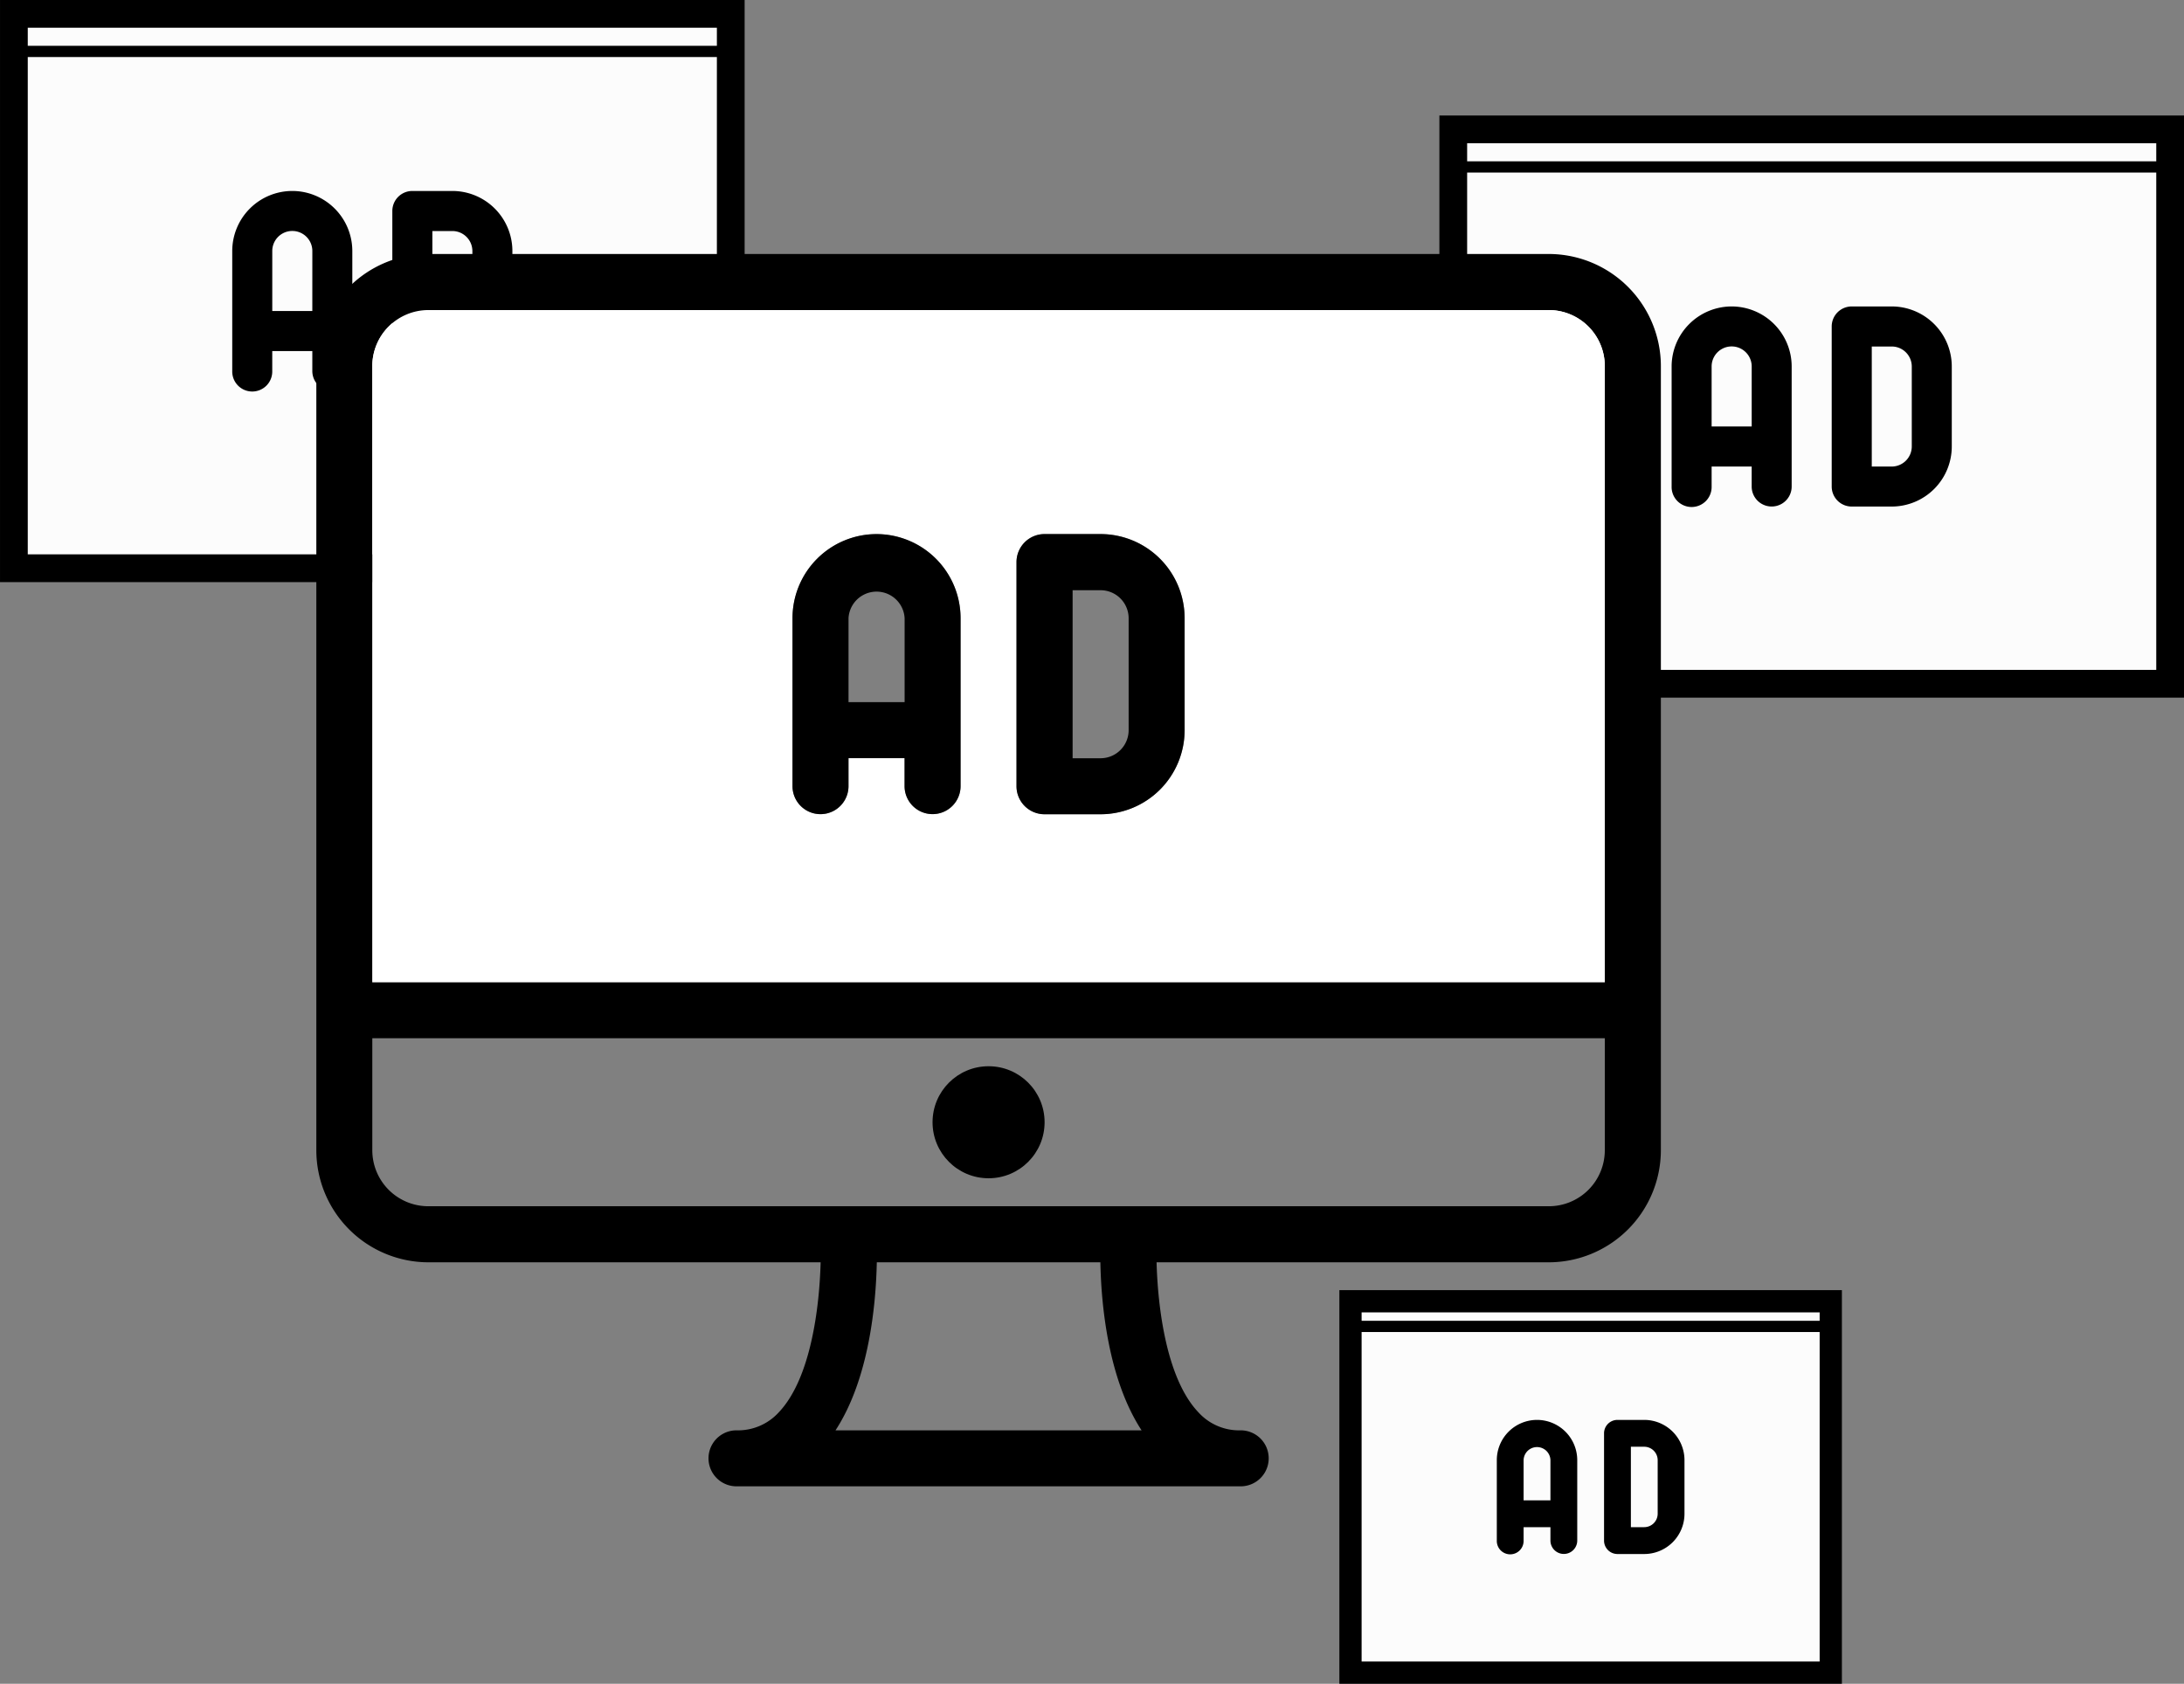
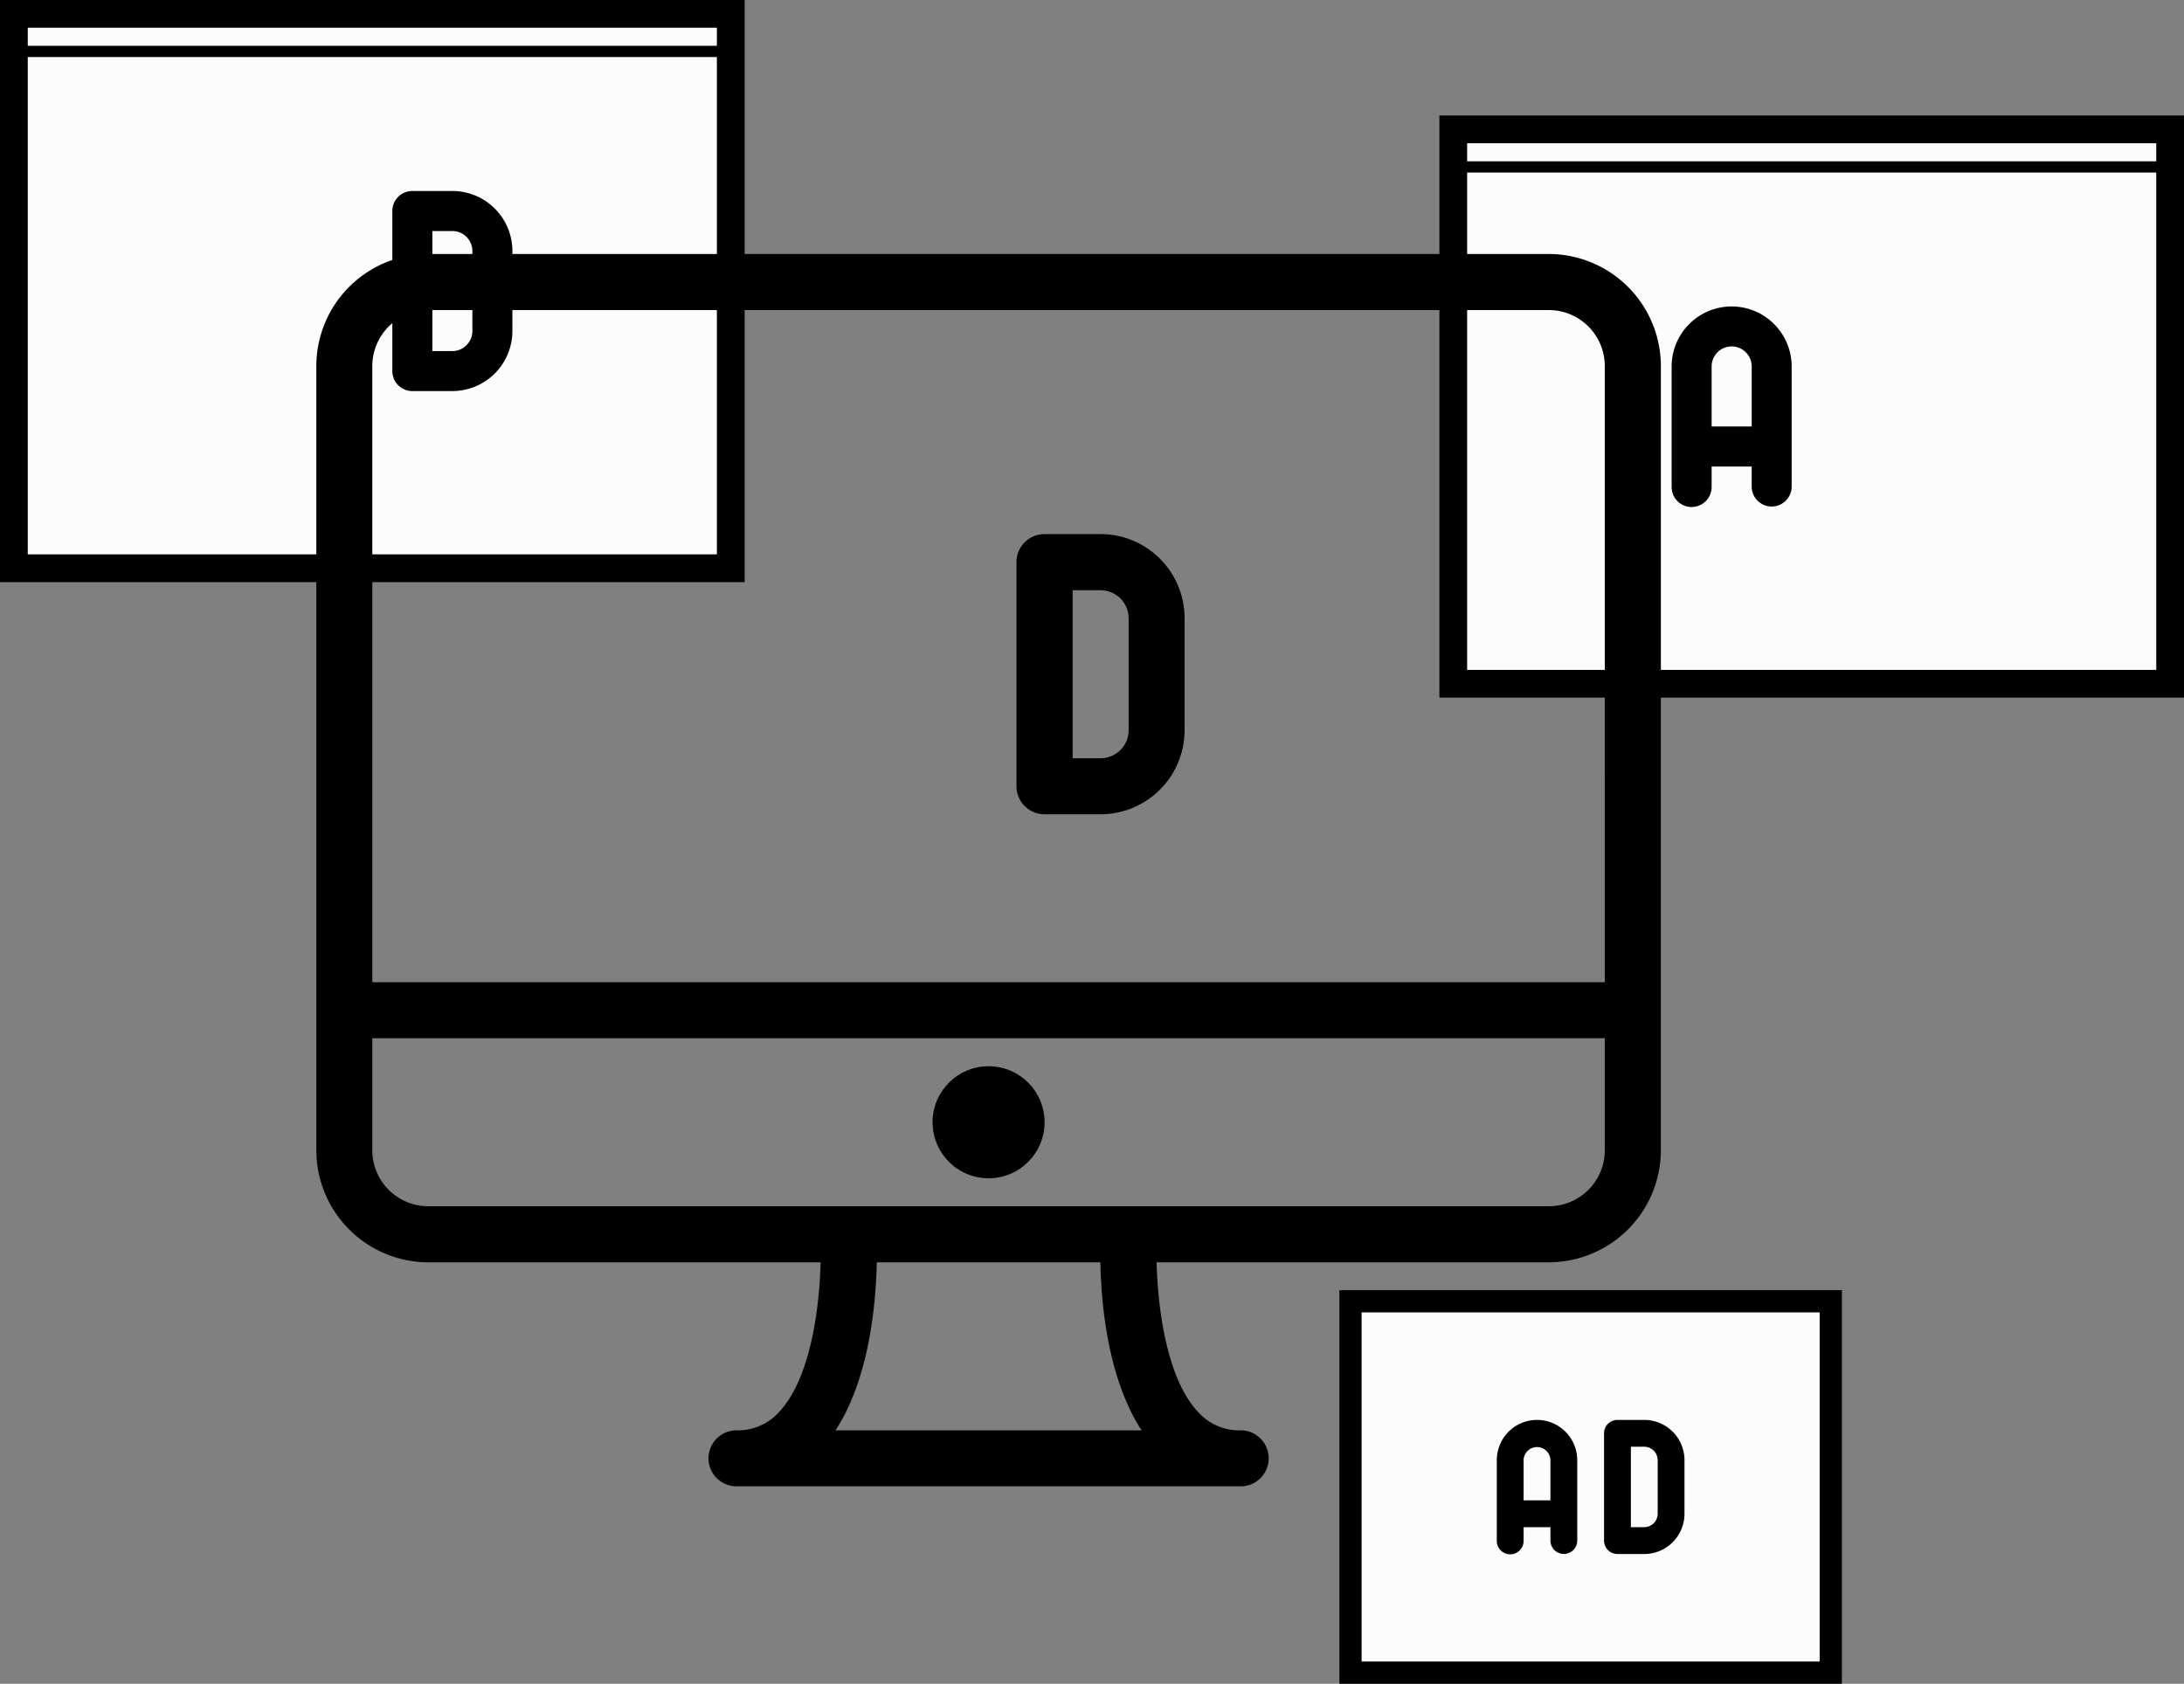
<svg xmlns="http://www.w3.org/2000/svg" width="194.407" height="149.907" viewBox="0 0 194.407 149.907">
  <rect x="0" y="0" width="194.407" height="149.907" fill="#808080" stroke="none" />
  <g id="Group_4198" data-name="Group 4198" transform="translate(-333.367 -2107.332)">
    <path id="Path_2667" data-name="Path 2667" d="M0,0H63.812V49.356H0Z" transform="translate(334.603 2108.567)" fill="#fcfcfc" stroke="#000" stroke-linecap="round" stroke-width="2.47" />
    <line id="Line_164" data-name="Line 164" x2="63.812" transform="translate(334.603 2111.91)" fill="none" stroke="#000" stroke-miterlimit="10" stroke-width="1" />
-     <path id="Path_2512" data-name="Path 2512" d="M539.982,1828.589a5.35,5.35,0,0,0-5.345,5.345v10.687a1.781,1.781,0,1,0,3.561,0v-1.777h3.567v1.777a1.78,1.78,0,1,0,3.56,0v-10.687A5.349,5.349,0,0,0,539.982,1828.589Zm1.783,10.688H538.2v-5.344a1.783,1.783,0,0,1,3.567,0Z" transform="translate(-180.597 295.745)" />
    <path id="Path_2513" data-name="Path 2513" d="M557.735,1828.589h-3.56a1.782,1.782,0,0,0-1.783,1.783v14.249a1.781,1.781,0,0,0,1.783,1.783h3.56a5.349,5.349,0,0,0,5.344-5.344v-7.127A5.349,5.349,0,0,0,557.735,1828.589Zm1.783,12.472a1.789,1.789,0,0,1-1.783,1.783h-1.778v-10.688h1.778a1.784,1.784,0,0,1,1.783,1.778Z" transform="translate(-184.102 295.745)" />
    <rect id="Rectangle_413" data-name="Rectangle 413" width="63.812" height="49.356" transform="translate(462.728 2118.851)" fill="#fcfcfc" stroke="#000" stroke-miterlimit="10" stroke-width="2.47" />
    <g id="Group_1426" data-name="Group 1426" transform="translate(361.525 2129.945)">
      <path id="Path_2514" data-name="Path 2514" d="M653.671,1835.58H553.931a9.985,9.985,0,0,0-9.968,9.975v69.818a9.985,9.985,0,0,0,9.968,9.977h34.921c-.1,3.973-.867,10.338-3.716,13.347a4.911,4.911,0,0,1-3.772,1.613,2.492,2.492,0,1,0,0,4.984h44.881a2.492,2.492,0,0,0,0-4.984,4.888,4.888,0,0,1-3.772-1.613c-2.849-2.994-3.612-9.366-3.716-13.347h34.913a9.992,9.992,0,0,0,9.976-9.977v-69.818A9.991,9.991,0,0,0,653.671,1835.58Zm-63.494,104.731c3.01-4.615,3.6-11.269,3.676-14.96h19.9c.073,3.691.659,10.345,3.669,14.96Zm68.478-24.937a4.984,4.984,0,0,1-4.984,4.985H553.931a4.985,4.985,0,0,1-4.985-4.985V1905.4H658.655Zm0-14.96H548.946v-54.859a4.989,4.989,0,0,1,4.985-4.983h99.739a4.989,4.989,0,0,1,4.984,4.983Z" transform="translate(-543.963 -1835.58)" />
-       <path id="Path_2515" data-name="Path 2515" d="M654.9,1841.8H555.157a4.989,4.989,0,0,0-4.985,4.983v54.859H659.88v-54.859A4.989,4.989,0,0,0,654.9,1841.8Zm-52.362,42.385a2.492,2.492,0,1,1-4.984,0V1881.7h-4.992v2.489a2.492,2.492,0,1,1-4.984,0v-14.96a7.48,7.48,0,0,1,14.96,0Zm19.945-4.984a7.488,7.488,0,0,1-7.481,7.48h-4.983a2.494,2.494,0,0,1-2.5-2.5V1864.24a2.493,2.493,0,0,1,2.5-2.5H615a7.488,7.488,0,0,1,7.481,7.48Z" transform="translate(-545.189 -1836.808)" fill="#fff" />
      <ellipse id="Ellipse_96" data-name="Ellipse 96" cx="4.987" cy="4.987" rx="4.987" ry="4.987" transform="translate(54.852 72.314)" />
-       <path id="Path_2516" data-name="Path 2516" d="M604.253,1866.65a7.488,7.488,0,0,0-7.48,7.48v14.961a2.492,2.492,0,1,0,4.984,0V1886.6h4.992v2.489a2.492,2.492,0,1,0,4.984,0V1874.13A7.488,7.488,0,0,0,604.253,1866.65Zm2.5,14.961h-4.992v-7.48a2.5,2.5,0,0,1,4.992,0Z" transform="translate(-554.388 -1841.713)" />
      <path id="Path_2517" data-name="Path 2517" d="M629.1,1866.65h-4.983a2.494,2.494,0,0,0-2.5,2.5v19.945a2.494,2.494,0,0,0,2.5,2.5H629.1a7.488,7.488,0,0,0,7.481-7.48v-9.976A7.488,7.488,0,0,0,629.1,1866.65Zm2.5,17.457a2.5,2.5,0,0,1-2.5,2.5h-2.487v-14.96H629.1a2.5,2.5,0,0,1,2.5,2.488Z" transform="translate(-559.293 -1841.713)" />
    </g>
    <line id="Line_165" data-name="Line 165" x2="63.812" transform="translate(462.728 2122.194)" fill="none" stroke="#000" stroke-miterlimit="10" stroke-width="1" />
-     <path id="Path_2518" data-name="Path 2518" d="M699.619,1841.4a5.35,5.35,0,0,0-5.345,5.344v10.688a1.781,1.781,0,1,0,3.561,0v-1.778H701.4v1.778a1.78,1.78,0,1,0,3.56,0v-10.688A5.349,5.349,0,0,0,699.619,1841.4Zm1.783,10.687h-3.567v-5.344a1.783,1.783,0,0,1,3.567,0Z" transform="translate(-212.109 293.215)" />
-     <path id="Path_2519" data-name="Path 2519" d="M717.372,1841.4h-3.561a1.781,1.781,0,0,0-1.783,1.783v14.249a1.781,1.781,0,0,0,1.783,1.783h3.561a5.35,5.35,0,0,0,5.344-5.345v-7.127A5.349,5.349,0,0,0,717.372,1841.4Zm1.783,12.471a1.789,1.789,0,0,1-1.783,1.783h-1.778v-10.688h1.778a1.784,1.784,0,0,1,1.783,1.778Z" transform="translate(-215.613 293.215)" />
+     <path id="Path_2518" data-name="Path 2518" d="M699.619,1841.4a5.35,5.35,0,0,0-5.345,5.344v10.688a1.781,1.781,0,1,0,3.561,0v-1.778H701.4v1.778a1.78,1.78,0,1,0,3.56,0v-10.688A5.349,5.349,0,0,0,699.619,1841.4Zm1.783,10.687h-3.567v-5.344a1.783,1.783,0,0,1,3.567,0" transform="translate(-212.109 293.215)" />
    <rect id="Rectangle_414" data-name="Rectangle 414" width="42.752" height="33.067" transform="translate(453.58 2223.182)" fill="#fcfcfc" stroke="#000" stroke-miterlimit="10" stroke-width="1.98" />
-     <line id="Line_166" data-name="Line 166" x2="42.752" transform="translate(453.58 2225.422)" fill="none" stroke="#000" stroke-miterlimit="10" stroke-width="1" />
    <path id="Path_2520" data-name="Path 2520" d="M678.465,1939.992a3.583,3.583,0,0,0-3.58,3.58v7.161a1.193,1.193,0,1,0,2.385,0v-1.191h2.389v1.191a1.193,1.193,0,1,0,2.386,0v-7.161A3.584,3.584,0,0,0,678.465,1939.992Zm1.194,7.16H677.27v-3.58a1.195,1.195,0,0,1,2.389,0Z" transform="translate(-208.281 293.754)" />
    <path id="Path_2521" data-name="Path 2521" d="M690.359,1939.992h-2.386a1.193,1.193,0,0,0-1.194,1.194v9.546a1.194,1.194,0,0,0,1.194,1.2h2.386a3.584,3.584,0,0,0,3.58-3.58v-4.776A3.584,3.584,0,0,0,690.359,1939.992Zm1.194,8.355a1.2,1.2,0,0,1-1.194,1.194h-1.191v-7.16h1.191a1.2,1.2,0,0,1,1.194,1.19Z" transform="translate(-210.629 293.754)" />
  </g>
</svg>